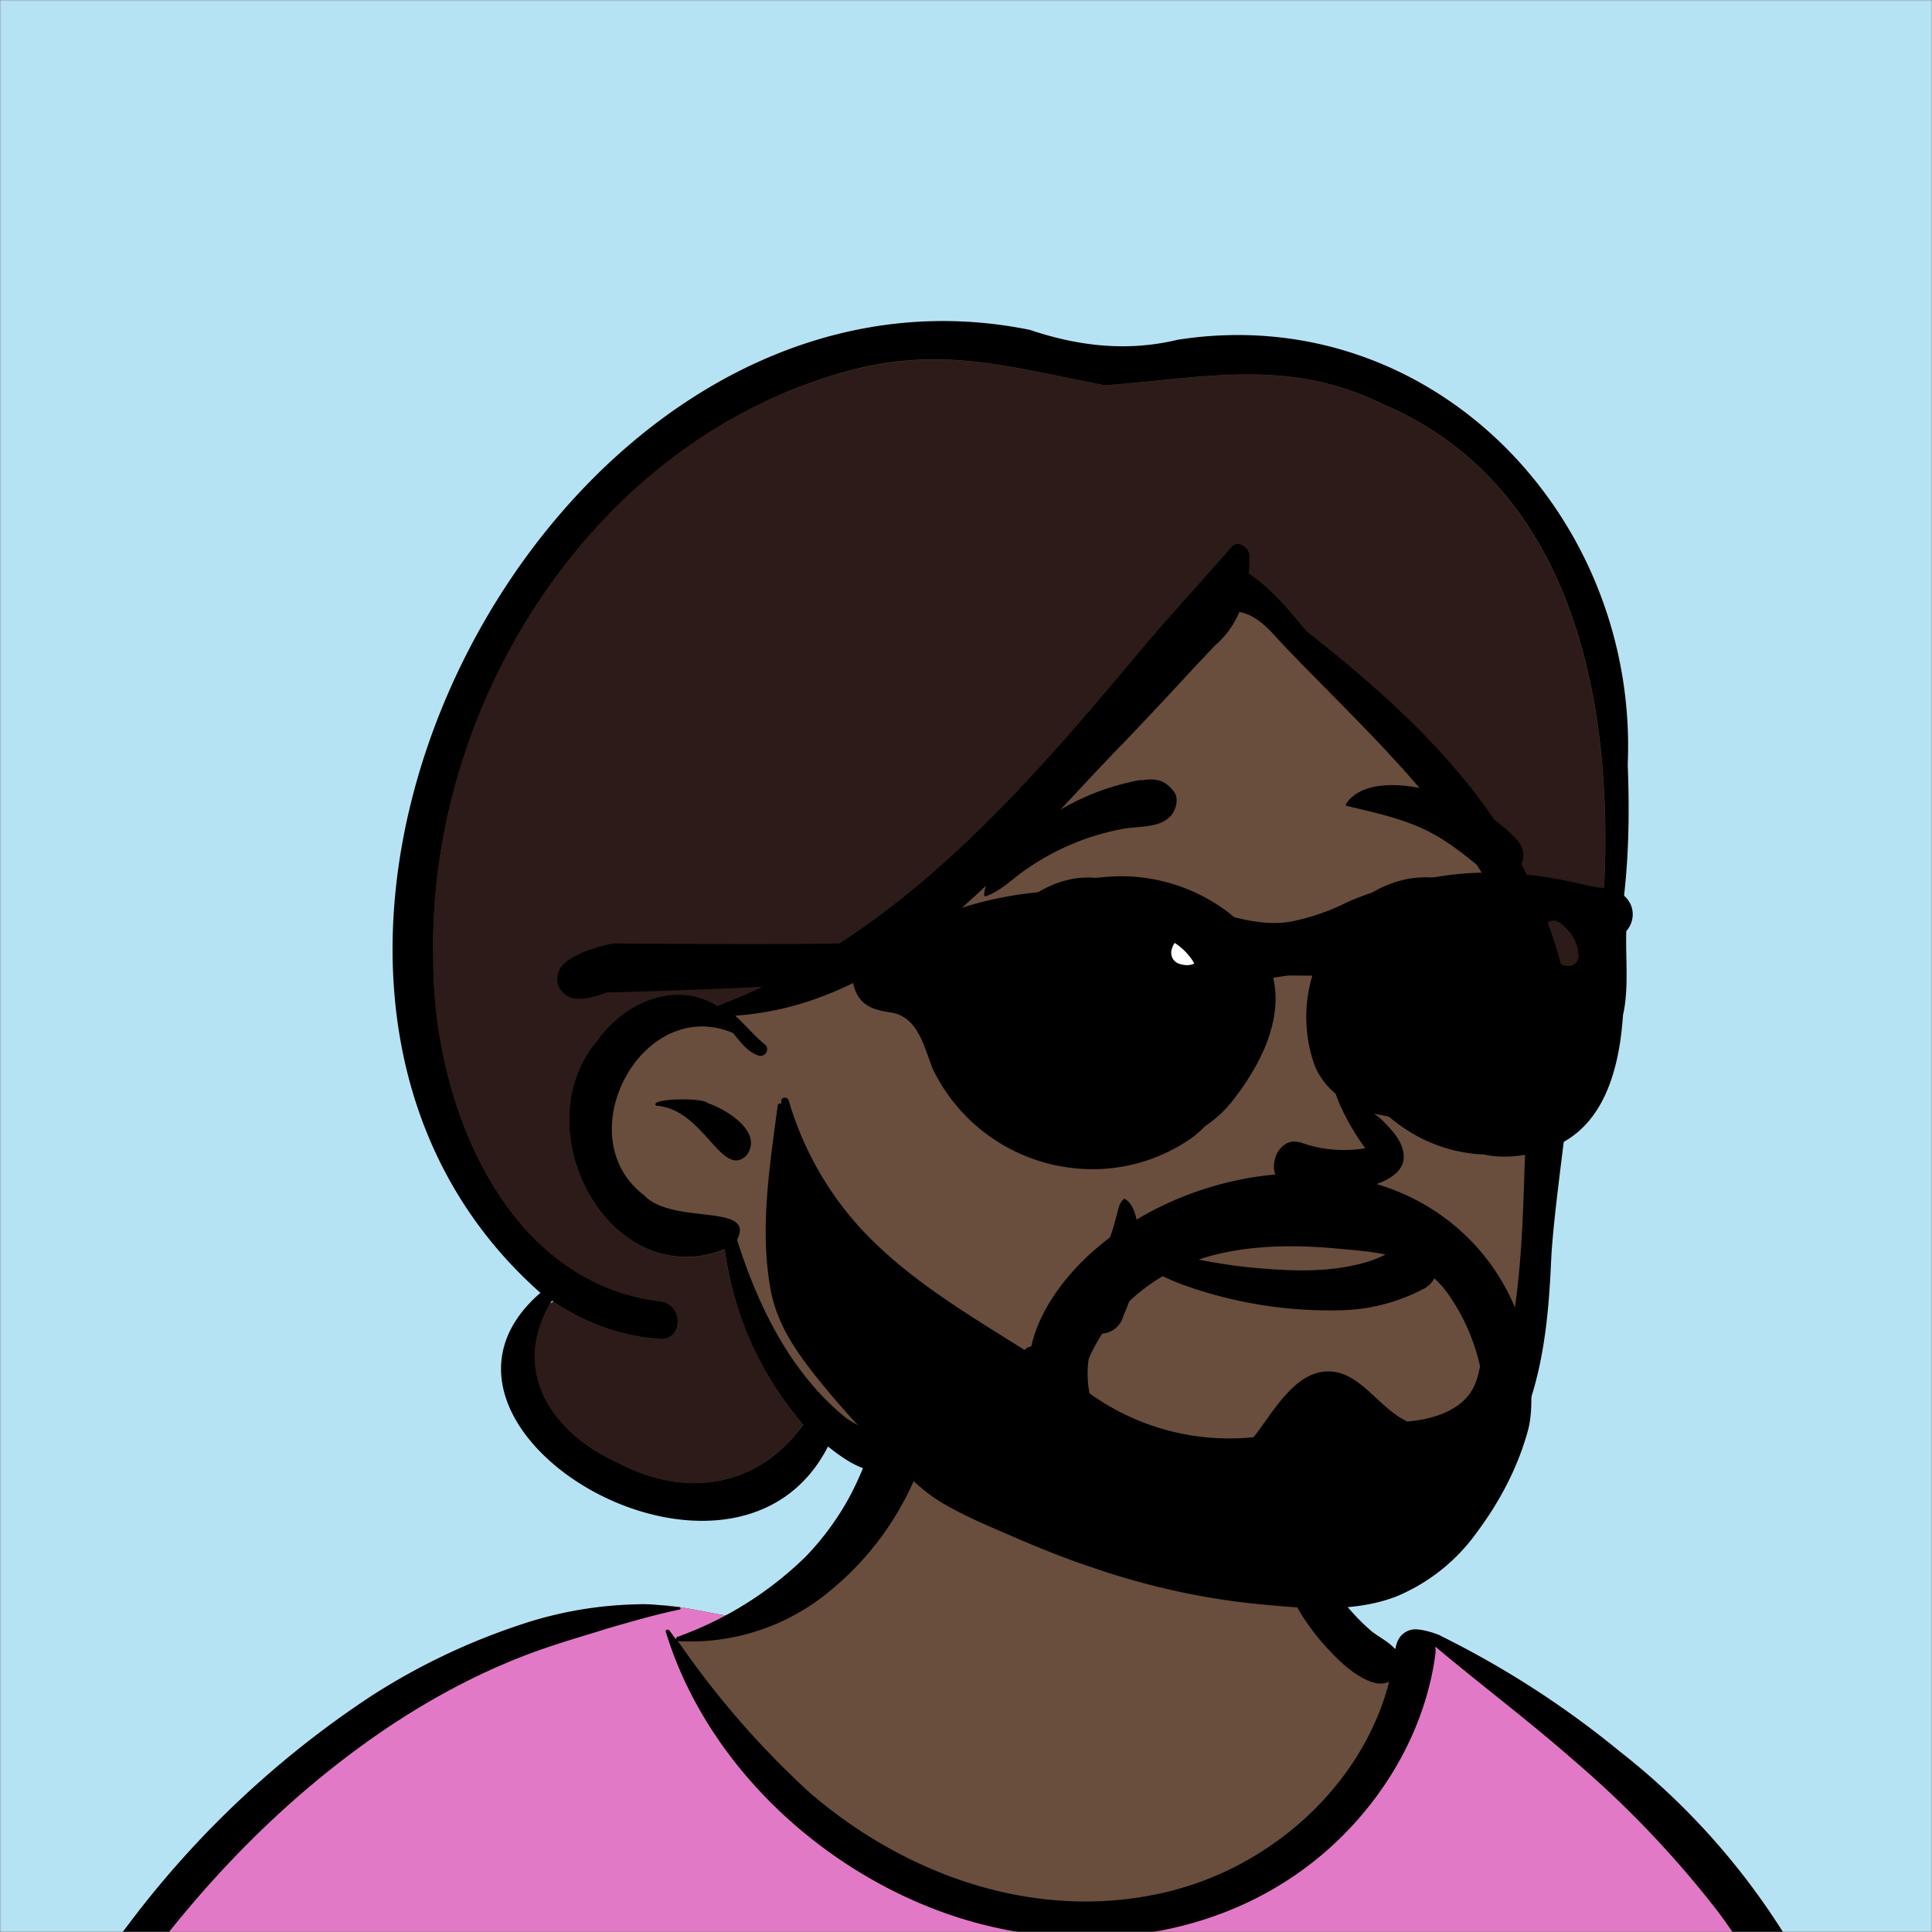
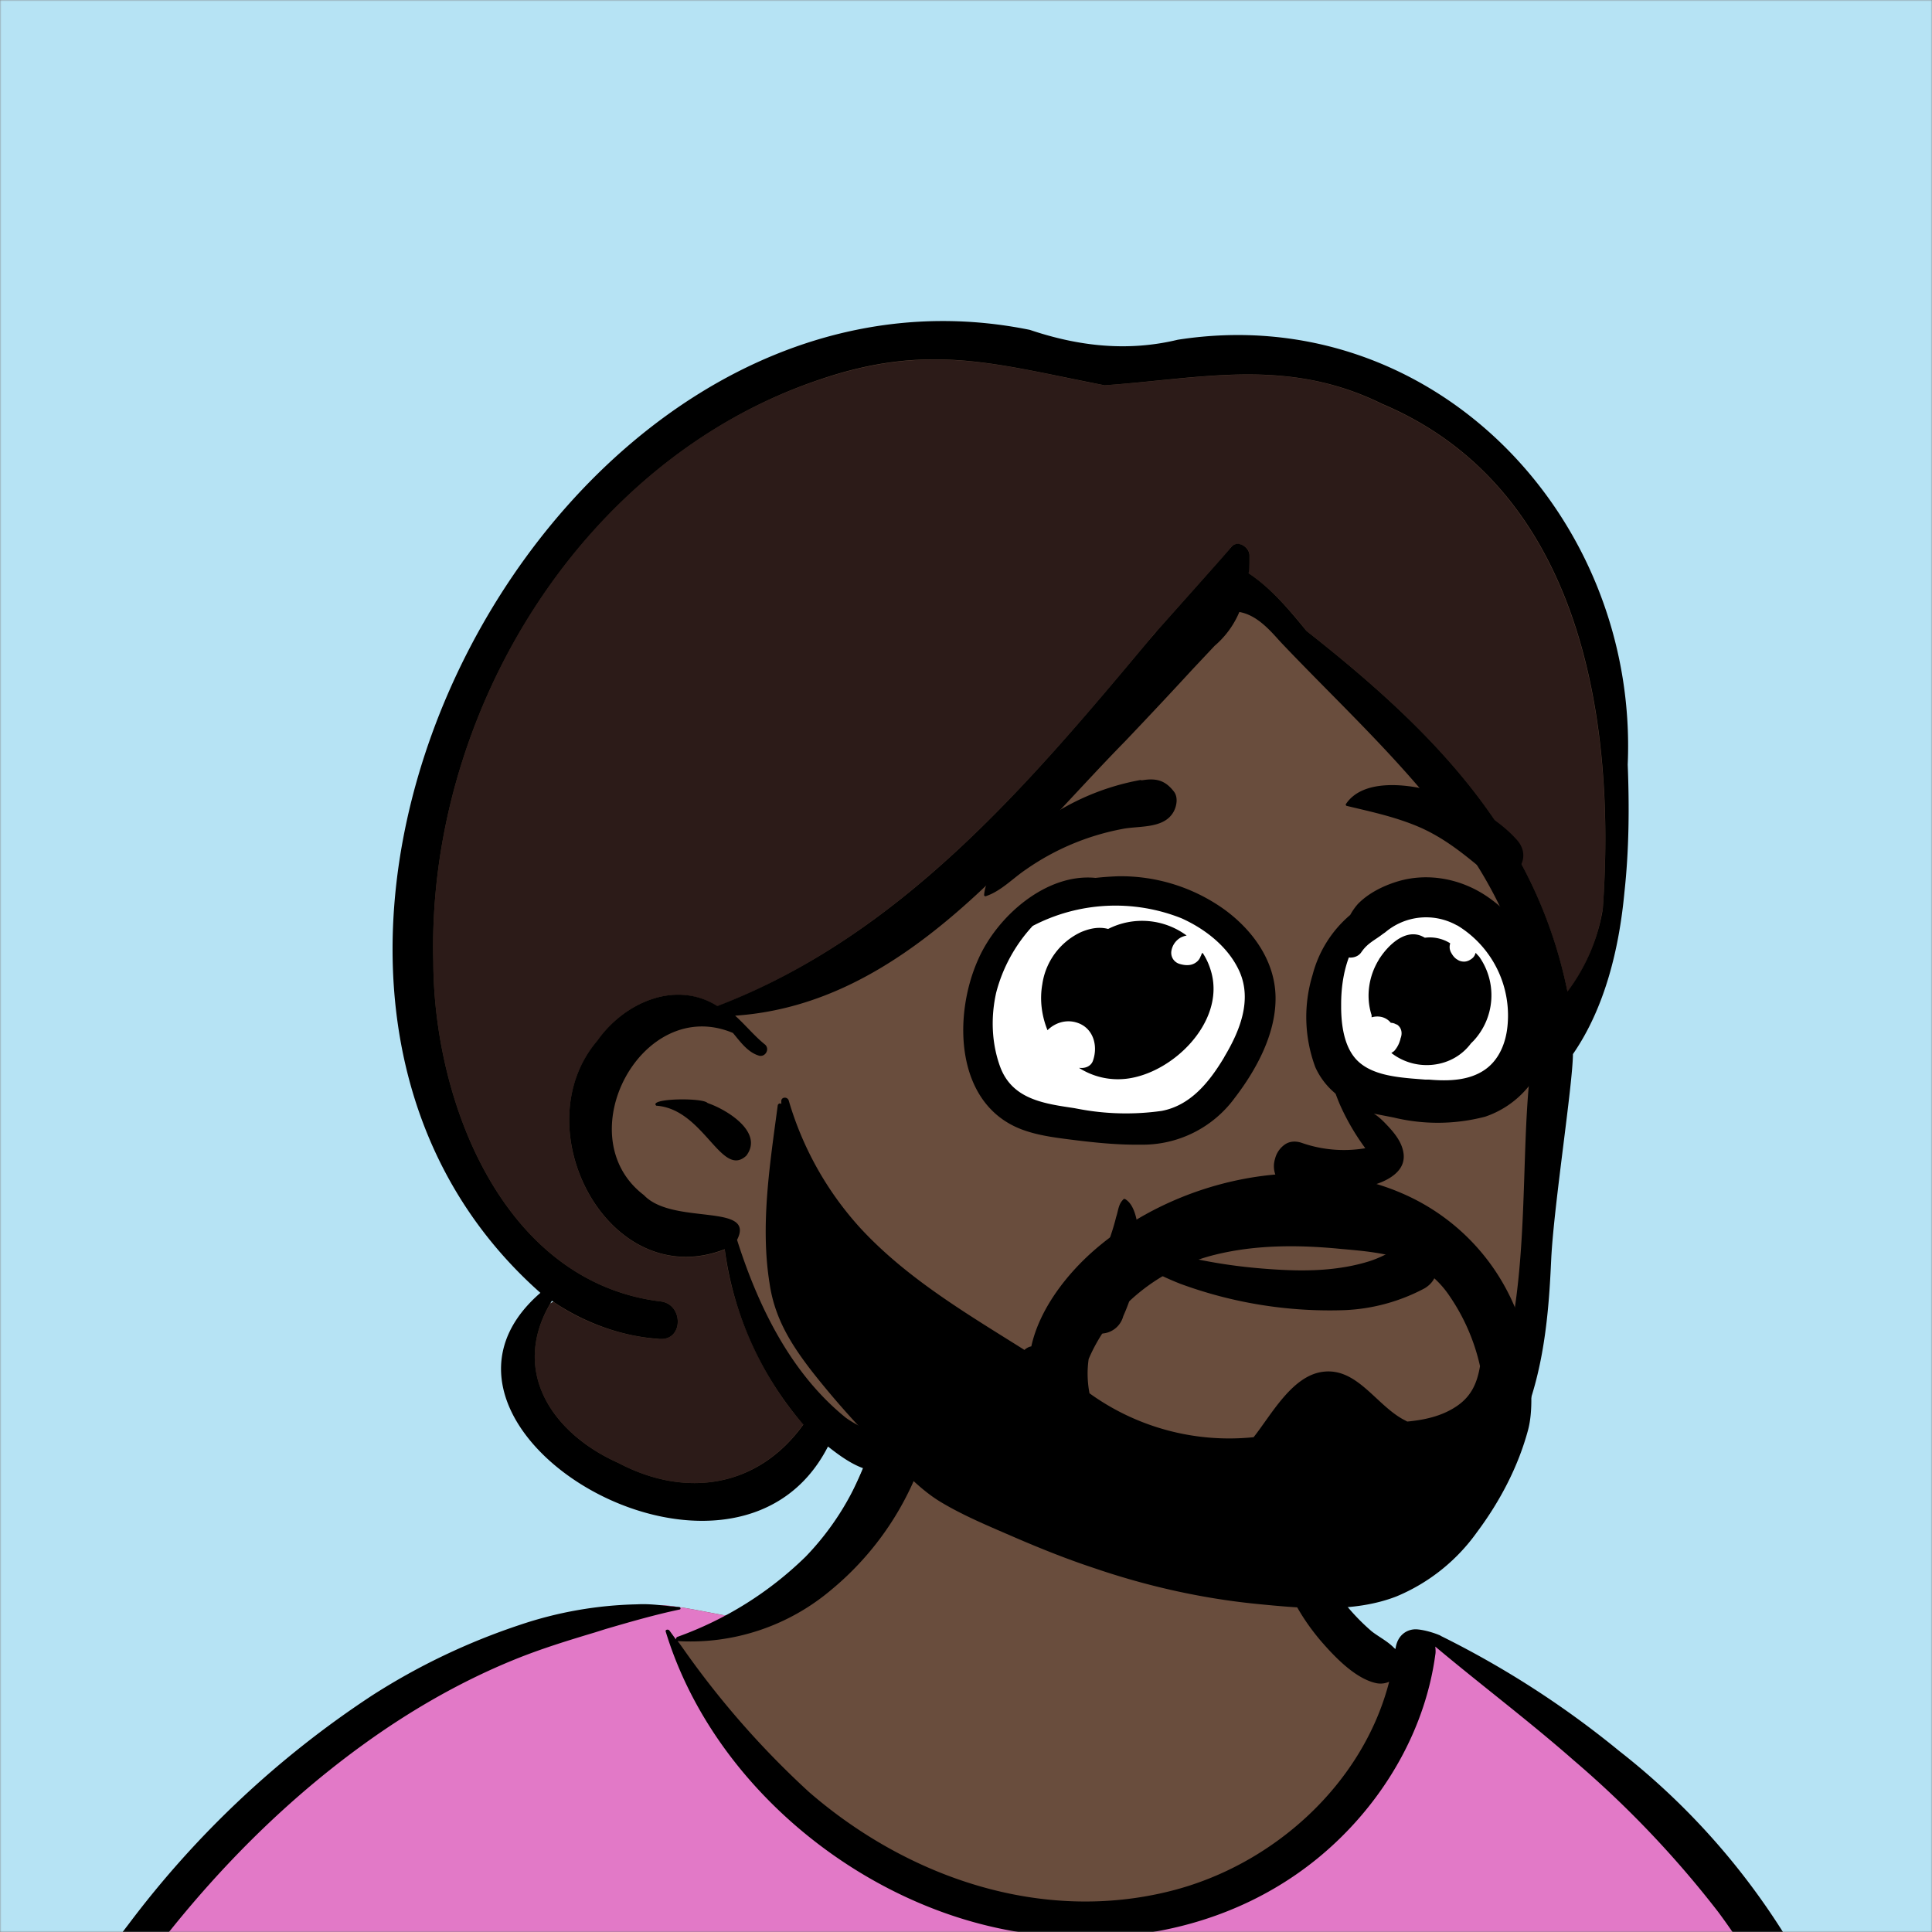
<svg xmlns="http://www.w3.org/2000/svg" viewBox="0 0 704 704" fill="none" shape-rendering="auto">
  <rect x="0" y="0" width="704" height="704" fill="#808080" stroke="none" />
  <mask id="viewboxMask">
    <rect width="704" height="704" rx="0" ry="0" x="0" y="0" fill="#fff" />
  </mask>
  <g mask="url(#viewboxMask)">
    <rect fill="#b6e3f4" width="704" height="704" x="0" y="0" />
    <g fill-rule="evenodd" clip-rule="evenodd">
      <path d="M705.3 1074a2351.1 2351.1 0 0 1-15.6-101c-1-7.7-2.5-16.4 2.7-22 7.3-8 14-14.8 14.8-26.2.8-10.7-2.8-22.4-5-32.8a809.4 809.4 0 0 0-17.3-64.7c-6.6-21.7-13.9-43.2-21.3-64.6-6.9-20-13.5-40.3-22.5-59.5-17-36.5-46-63.5-81.6-81.6-9-4.5-27-20.5-36.3-24-8.5-3.4-8.5 6.3-16.9 2.6-6.7-2.9-13-6.7-16.7-13.2-4-7-14.3-16.9-15.9-25-3.3-17.4.3-32.2-12-45.3a90 90 0 0 0-41.1-23.8c-33.7-9.3-78.5-2.8-98.8 28.5-9.7 14.9-13 33-26.2 45.1-11.4 10.7-8.8 18-23.6 23.4-.9.3-23.6-4.5-24.4-4.2-16.2-3.5-31.7 6.2-46.5 11.8a325.4 325.4 0 0 0-63 32.3 399.2 399.2 0 0 0-102.3 98.5 482.5 482.5 0 0 0-76.4 161c-1.7 6.4-3.5 13-1.5 19.4 1.7 5.3 5.4 9.2 9.8 12.4 6 4.3 18 7 17.7 15.7-.1 6.6-2.4 13.5-3.5 20-1.3 7.7-2.3 15.5-3.4 23.2-4.8 35.4-8.6 71-10.3 106.6a920 920 0 0 0-.5 106c.1 2.3.8 4.5 2 6.2-1 .4-1.2 2.4.1 2.7l2.7.5a12 12 0 0 0 7 2.4l5.5.2c19.3 4 38.6 7.9 58.1 10.8 23.8 3.5 47.6 6.3 71.5 8.7 49.2 4.8 98 3.2 147.1.6a1877 1877 0 0 1 147.4-2c49.2 1.4 98.4 3.5 147.6 4.4 55 1 110-.5 164.8-5 7.5-.5 12.2-6.5 10.7-14-8.9-44.7-19-89.1-27-134Z" fill="#694d3d" />
      <path d="m201 597.5 1.2-.4c14.5-5.7 29.6-14.8 45.4-11.4.5-.2 10.8 1.9 17.9 3.2l-6.7 7L247 598c40.7 67.1 88.8 100.7 144.3 100.7 55.5 0 97.7-33.6 126.4-100.7l4-1c.4 0 1 .2 1.5.4 9.3 3.6 27.4 19.6 36.3 24.1 35.6 18 64.5 45 81.6 81.6 8.7 18.6 15.2 38 21.8 57.5l.7 2c7.4 21.4 14.7 43 21.3 64.6 6.3 20.4 12 41 16.6 61.8l.7 2.9c2.2 10.4 5.8 22 5 32.8a29 29 0 0 1-3 10.7l-80.4 29 38.4 261.3c-35.1 1.5-70.3 2-105.5 1.3-49.2-.9-98.4-3-147.6-4.3-47.7-1.2-95.3-.7-143 1.7l-12 .6a946.3 946.3 0 0 1-139.5-1l-3.1-.3v-38.3l16.3-212.9-83-15.6-81.3-39.5a21.7 21.7 0 0 1-5.6-8.8c-1.9-6-.5-12 1-18l.5-1.3a492.8 492.8 0 0 1 76.4-161A399.3 399.3 0 0 1 138 629.7c19.8-13 40.9-23.9 63-32.3Z" fill="#e279c7" />
      <path d="M232.2 584.6c5.1-.3 10.3.6 15.4 1 .4.1.6.8 0 .9-9 1.9-18 4.5-26.9 7.1l-3.8 1.2c-10 3-19.8 6-29.6 10-19.4 7.9-37.8 18.5-54.8 30.8C67.2 682.8 20 754.3-9.9 828.3a526 526 0 0 0-24.3 77c-.4 1.6-2 5.4-1 7 .7 1.3 3.6 2.1 5 2.9l4.5 2.3 25.2 12.9 2.3 1.1c38 18.6 78.4 34.4 121 35.5l.4-3.7a342 342 0 0 1 9.9-60c.3-1 1.6-.6 1.7.3 3 23.1 2 46.4 1 69.7-1.8 41-4.3 82.2-6.5 123.3-1.2 20.6-2.6 41-3.9 61.7-1.3 20.5-1.7 41.6-4.7 62-.6 4.6-6 7-10 6.6-4.4-.5-7.9-4.5-8-9 0-11.9 1.5-24 2.4-35.8l2.5-33.8c3.1-41.1 6.8-82.2 10.2-123.3a4771 4771 0 0 1 3.8-43.7C76.4 979.8 34.2 963-6.1 943.5c-.6 13.2-2 26.5-3.4 39.6-3.8 36.8-7.1 73.6-9.6 110.5a2254.2 2254.2 0 0 0-4.2 92.7l-.2 7c0 4.4-.5 8.5-4.3 11.7-3.7 3.3-8.9 3.5-12.6 0-5-4.6-4.2-10.9-4-17.1a1675.6 1675.6 0 0 1 1.8-47.2 1321 1321 0 0 1 10.5-109.5l2-14c3.5-26 7.5-52.7 15.5-77.9-3.1-1.5-6.2-3-9.3-4.7-5.5-2.7-11.2-5.4-16.6-8.4-4.2-2.5-7.9-5.8-9-10.8-1.4-5.5.6-11.5 2-16.9v-.4a502 502 0 0 1 26.6-80 523.2 523.2 0 0 1 67.8-117 353.8 353.8 0 0 1 88.7-83.3 239 239 0 0 1 53.8-25.7 142.6 142.6 0 0 1 42.8-7.5Zm90.1-66c6-6.5 18.1.2 15.2 8.8a108.2 108.2 0 0 1-34.7 52A79.4 79.4 0 0 1 247 598l1.7 2.4a321.1 321.1 0 0 0 46.1 52.6c36 31.2 84.8 48 132 36 37.1-9.4 69.8-38.8 79.4-76.2-1.3.6-3 .9-4.8.5-7.7-1.7-15.3-9.8-20.3-15.6-5.3-6.3-9.5-13-12.6-20.7-5.6-14-7.4-32.1.3-45.7 1-1.7 3-.7 3.3 1l.3 2.5c1.5 12.7 3.3 25 9.3 36.6a76 76 0 0 0 18.2 23.1c2.6 2 5.8 3.6 8.1 6l.5.4c.6-5 4.1-7.3 7.6-7.2 3.3.2 7.3 1.6 8.8 2.3l.1.1a341 341 0 0 1 65.1 42 259 259 0 0 1 88.4 129c7.5 25.3 11.8 51.4 16.3 77.4l2.8 16c4.2 23.9 8.9 48.4 18.4 70.7 2.5 5.7.6 11.1-5.5 13.4A1493 1493 0 0 1 688 953c3.7 16 6 32.5 8.7 48.5 6 34.1 13.2 68 19.4 102 3.2 17.5 6.1 35 9.3 52.3l4.7 25.2 2.4 13.6.1.7c.5 2.4 1 4.9.4 7.3-.8 2.7-2.9 4.6-4.8 6.6-1.6 1.6-3.8 1.6-5.7.7l-.7-.3c-3.4-1.6-6-3.2-7.3-7-.7-2.5-1-5.2-1.5-7.7a3535.6 3535.6 0 0 1-7.8-43.6l-1.6-9.1c-5.2-31.4-10.2-62.9-12.8-94.5-1-14-2.3-28.1-3.5-42.2l-.9-10.5c-1.1-13.3-2.5-27-2.7-40.5l-4.5 1.6L657 964c-5.5 2-12.5 6-18.4 5.2-2.9-.3-5-1.2-6.8-2.9 2 28.8 4.8 57.4 8.5 86a1965.7 1965.7 0 0 0 22 135c.6 3.2 1.4 6.4 1.9 9.6.5 3.7-.5 5.9-2.5 9-1.7 2.4-5 3.7-7.8 2-3.6-2.3-5.5-4.3-6.5-8.4-1-3.7-1.6-7.6-2.3-11.4a1654.2 1654.2 0 0 1-11.4-65.2c-7.8-52-12.7-104.4-15.2-156.8a1388 1388 0 0 1-1.4-77.8c0-13.3.5-26.6 1.4-39.9 1-13.4 3-26.5 4.8-39.8 0-.5.7-.5.7 0 .8 14.9 2.1 29.8 2.8 44.7.6 14.3.9 28.5 1.4 42.8.6 18.7 1.5 37.5 2.7 56.2a9.6 9.6 0 0 1 8.5-3.1c4.7-1 9.7-3.4 14.1-5l16.8-5.5 26.4-8.7a679 679 0 0 1-18-80.8l-2-12.3c-4-24.2-8.5-48.5-15.8-72a229.8 229.8 0 0 0-34.8-68.2 370.2 370.2 0 0 0-52.7-55.3C557 627 539.7 614 523 600c.1.9.2 2 0 3-3.5 25.9-17 50-35.8 67.9-37.7 36-93.6 43.4-142 26.5-46.7-16.3-88-55-102.6-102.8-.3-.8.8-1 1.3-.5l2.4 3.3c0-.4.2-.9.7-1a129 129 0 0 0 46.6-29.2 100.2 100.2 0 0 0 21.3-33.3l.4-1c1.7-5 3.2-10.2 7-14.2Z" fill="#000" />
    </g>
    <g transform="matrix(.998 0 0 1 156 62)">
      <g fill-rule="evenodd" clip-rule="evenodd">
        <path d="M288.3 508.4c-20.7 0-39.6-4.1-57.6-13-21.7-7-45.4-10.9-63-26.6-8.6 1.9-17.4-7-24.5-12.2-11.6 42.7-72 35.6-97.6 8-15.6-13.2-21.8-45.8 5.3-54.4C6.4 380-9.6 327.9-6.5 271.5c3.2-94.6 75.9-193 169.4-209.3 18.4-3.3 37.3-3 55.7 1 10.3 2.1 20.2 6.4 31.1 6.3 42.6-6.8 89.3-6 124.5 21.2 56.2 37.6 64 112.8 57.4 173.3l.3.6c-3.3 22.2-8.7 42.5-19 55.9-.8 19.2-7.5 60.3-8 76.5 1.2 75.6-41.7 109-116.6 111.4" fill="#694d3d" />
        <path d="M142.9 76.4c38.3-13 62.5-6.3 98.3.9l2.2.4 3.5.7c35.9-2.4 66.8-10.3 101.5 6.9 72 30.3 85.4 114 80.5 184l-.3 1.2a66.3 66.3 0 0 1-12.6 28.9c-11.7-57.4-49.2-95.3-95.3-131.5l-1.6-2c-5.7-7-12-14-19.5-19l.3-6.6c0-3-4.4-5.6-6.7-3l-.4.6c-3 3.6-18.5 20.8-26.4 29.7l-1 1-2.3 2.8-4 4.8c-43.3 51.7-89 103.6-153.5 128.5-15.4-9.8-34.2-1.2-43.8 12.6-27.5 32 4.3 92.3 46.5 76 2.6 22 13.7 47 28.7 63.7-16.5 23-42.8 27.1-67.5 14.1-24-10.7-39.6-33.3-24.8-58.2l1-.5a79.9 79.9 0 0 0 38 13.5h1.1c8.6.4 8.4-13-.2-13.7C27.4 405 2 339.6 1.9 288.4c-2.4-90.1 53.8-183 141-212Z" fill="#2c1b18" />
        <path d="M41 409.1C-93.4 290.3 44.7 22.7 219.7 58.2c17.8 6 35.7 8 54 3.6 92.6-14.4 168.2 64 164.3 154.8.6 15.5.5 31-1.2 46.5-1.9 20.4-7.1 42.1-18.8 59-.1 11.3-6.8 54-7.9 74l-.2 4.1c-1 20.6-3.4 41.6-12.4 60.4-27.8 50.4-99.5 61.2-151 46.5l-2-.7c-9.6-3.1-20.4-7.4-26.5-15.4-3.2-4.2 2.1-9.6 6.5-8.4 5.7 1.4 10.4 5 15.7 7.4 34.6 15.2 75.5 10.1 109.6-4.1l1-.5c61.2-24.8 44.4-113 52.5-163.4 1.8-63.9-51.5-107.4-91.7-149.7l-1.2-1.3c-4.1-4.6-8.5-9-14.2-10a33 33 0 0 1-9 12.3L279 182c-8.1 8.8-16.3 17.5-24.5 26.1-40 40.7-80.8 95.8-142.4 100 3.8 3.4 7 7.4 11 10.6 1.7 1.7 0 4.5-2.2 4-4.2-1.2-6.9-5.1-9.6-8.3-33.3-14-60.7 37.7-32.5 59.1 10.5 11.1 41 2.7 34 16.3 7.7 24.2 19.6 48.6 39.7 64.8 6 4.4 15.1 6.7 19 13.3 1 1.5.5 4.1-1.3 5-8.5 4-17.7-2.7-24.2-7.8-34.7 67.7-161.7-7-105-56ZM247 78.4l-3.5-.7C206.4 70.4 182 63 143 76.3 55.7 105.5-.5 198.3 1.9 288.4 2 339.6 27.4 405 84.6 412.2c8.6.7 8.8 14.1.2 13.7h-.2c-14.1-.9-27.8-6-39.4-13.9-15.6 25.3 0 48.3 24.3 59.1 24.7 13 51 8.9 67.5-14a122.4 122.4 0 0 1-28.7-63.9c-42.2 16.4-74-44-46.5-76 9.6-13.7 28.4-22.3 43.8-12.6 66.6-25.5 113-80 157.5-133.2l2.3-2.7c7.8-8.8 25.7-28.7 27.7-31.2 2.2-3 6.7-.3 6.8 2.8 0 2.2 0 4.4-.3 6.6 8.2 5.4 15 13.5 21.1 21 46.1 36.2 83.6 74 95.3 131.4a68.3 68.3 0 0 0 12.9-30.1c5-70-8.4-153.6-80.5-184-34.7-17.1-65.6-9.3-101.5-6.8ZM83.3 340.9c-3-2.7 16.9-3 18.7-1l.5.2c7 2.5 20 10.6 13.7 19-9.1 8.5-15.5-17-32.9-18.2Z" fill="#000" />
      </g>
    </g>
    <g transform="translate(315 248)">
      <g fill-rule="evenodd" clip-rule="evenodd">
        <path d="M95 163c26.5 0 48-18.8 48-42s-21.5-42-48-42-55.2 18-55.2 41.2c0 9.9 7.8 27 14.2 34.2 8.8 9.8 25.7 8.6 41 8.6ZM209.3 155c20.2 0 36.7-17 36.7-38s-16.5-38-36.7-38C189 79 167 95.3 167 116.3c0 8.9 6 24.4 10.9 31 6.7 8.7 19.7 7.7 31.4 7.7Z" fill="#fff" />
        <path d="M94.3 189c.2-.1.6-.2.8 0 4.4 2.7 4.9 12 5 17.2l5.1 1.4 10.7 2.2 2.7.5c9 2 18 3.3 27.1 4 8.8.7 18 1 26.7-.2 3.8-.5 7.6-1.3 11.2-2.4 4.3-1.3 7.8-3.4 11.8-5.3 10-4.7 18.5 9 8.8 15a68 68 0 0 1-29.2 8 157.6 157.6 0 0 1-59.9-9.6 107 107 0 0 1-12.2-5.7l-1.1-.6-2-1a70 70 0 0 1-5.5 19.1 8.5 8.5 0 0 1-11.7 5.6c-6-2.5-6.4-9-3-13.8l.2-.2c4-5.2 6.7-11.8 8.9-18 1.1-3.1 2.2-6.4 3-9.7.8-2.3.8-4.7 2.6-6.4Zm153.9-52.7a34.7 34.7 0 0 1-22 22.6 68.2 68.2 0 0 1-33.4.3l-7.2-1.4c2 1.2 3.7 3 5.3 4.7 2.5 2.7 4.7 5.6 5.4 9 .7 3.3-.4 5.8-2.3 7.7-3 3-7.8 4.6-11.8 5.4a63 63 0 0 1-27.3-.3 6.9 6.9 0 0 1-4.8-3.4 9 9 0 0 1-.5-6.6 9 9 0 0 1 3.8-5.4c1.6-1 3.6-1.2 5.8-.5a46.6 46.6 0 0 0 23.3 2 84.6 84.6 0 0 1-9.3-16 84.3 84.3 0 0 1-1.5-3.8l-.4-.4a26.7 26.7 0 0 1-7-9.3 52.4 52.4 0 0 1-1-33.7A42.6 42.6 0 0 1 177 85.4a22 22 0 0 1 2.8-4c3.8-3.9 9-6.5 14.1-8.1 11.5-3.6 24-1 33.6 5.8 9 6.3 16 15.8 19.7 26.3 3.6 10 4.3 20.8 1 31Zm-155.7-65a64.8 64.8 0 0 1 38.5 12c10.5 7.6 18.8 19 18.8 32.5 0 13.1-7 26-14.9 36.3a41.6 41.6 0 0 1-34.5 17c-7.5.1-15-.6-22.5-1.5l-4-.5c-5.4-.7-11-1.5-16.2-3.4-24.7-9-25.5-41.4-16.3-62 7-16 25-31.6 42.8-29.8 2.7-.3 5.5-.5 8.3-.6Zm23 15.3a65.1 65.1 0 0 0-54.2 2.8A56.8 56.8 0 0 0 48 113.7c-2 8.9-1.7 18.3 1.4 26.9 3.8 10.4 13 13 23.2 14.6l3.9.6 1.6.3a92.6 92.6 0 0 0 30.2.7c10.6-2 17.4-10.6 22.7-19.4l.2-.4c5.5-9.2 10.1-20.4 5.5-30.9-4-9-12.5-15.6-21.2-19.5Zm100.4 2.6a23 23 0 0 0-26.1 2.5l-1 .7c-2.7 2.1-5.3 3.2-7.4 6.1l-.3.4c-1 1.6-3 2.2-4.6 2-2 5.4-2.8 11.3-2.8 17v1.6c.1 6.8 1.3 15.1 6.7 19.7 4.9 4.2 12.3 5.2 19 5.8l5 .4h1.4c7 .6 14.6.4 20.4-3.7 5.1-3.6 7.5-9.7 8.1-15.7A38.4 38.4 0 0 0 216 89.2ZM88.8 90.5a27.3 27.3 0 0 1 28.6 2.4 8 8 0 0 0-2.1.7c-1.8 1-3 2.7-3.4 4.6-.5 2.2.7 4.3 2.8 5 1.9.6 4.1.8 5.8-.3 1-.6 1.6-1.4 2-2.4v-.1l.1-.1a12 12 0 0 0 .3-.8l.3-.3c1.5 2.2 2.6 4.8 3.3 7.5 4.6 18-14.3 36.5-31.2 38.4-6.4.7-12.2-.9-17-3.9v-.1c2 .3 4.3-.5 5-2.7 1.9-5.5 0-12-6-13.8-3.9-1.2-7.9.1-10.6 2.8-2.1-5.2-2.9-11-1.9-16.7a24.9 24.9 0 0 1 14-19c3.7-1.6 7-2 10-1.2Zm98.7 11 .3-.4c2.9-4.4 8.4-9.9 14.1-8.4.8.2 1.6.6 2.3 1a14 14 0 0 1 9.2 2v.2c-.3 1.1-.2 2.1.3 3.1.6 1.1 1.3 2.1 2.4 2.7.7.5 1.6.7 2.4.7 1.2 0 2.3-.6 3.2-1.4.5-.5.8-1.1 1-1.8l1.3 1.4a24.4 24.4 0 0 1-2 30.6l-1 1c-3.2 4.3-8.1 7.2-14 7.8a21 21 0 0 1-15-4.3l1-.7a9.8 9.8 0 0 0 2-3.4l.1-.3.2-.6v-.2c.8-1.9.5-4-1.3-5.2h-.2a4 4 0 0 0-2-.6c-1.8-2.2-4.5-2.7-7-2v-.8l-.1-.3c-2-6.5-1-13.9 2.8-20Zm-86.8-65.2h.6c5-.8 8.3 0 11.5 4.2 1.5 2 1 5 0 7-3.4 6.7-12.8 5.3-19 6.6a90.4 90.4 0 0 0-34.9 14.7c-4.8 3.2-9.2 8-14.8 9.8-.2 0-.5-.2-.5-.4.4-6.3 5.7-12.1 9.7-16.6A76.5 76.5 0 0 1 69.8 48a89.3 89.3 0 0 1 30.9-11.8Zm74.8 8.6c6.1-9 21.5-7.3 30.6-4.9 11.3 3 23.7 9.2 31.6 18 7.2 8-3.5 18.3-11.5 11.6l-2.2-1.8-1.4-1.1c-6.1-5-12.2-9.6-19.7-13-8.8-3.9-17.8-5.8-27-8-.4 0-.7-.5-.4-.8Z" fill="#000" />
      </g>
    </g>
    <g transform="translate(279 400)">
      <path fill-rule="evenodd" clip-rule="evenodd" d="M117.7 95.2c8.1-19 25.8-33 46.1-38 15-3.7 30.7-3.6 45.9-2.1 8 .7 16.5 1.4 24 4.3a35.3 35.3 0 0 1 15.6 13 73.2 73.2 0 0 1 11 25.4c-1 5.9-3 10.9-8.5 14.6-5.3 3.6-11.6 5-18 5.6l-1.7-.9c-10-5.6-16.9-19-29.3-17.2-11.1 1.6-18.5 15.6-25 23.8a87 87 0 0 1-59.8-16c-.8-4.2-.9-8.4-.3-12.5Zm157-14.4a78 78 0 0 0-42.9-46c-36-15.6-82.8-4.7-112 20.7-10 8.7-20 21.4-23 35.1a5 5 0 0 0-2.5 1.3c-21-13.2-42.8-26-59.8-44.4A118.3 118.3 0 0 1 8.4 1c-.5-1.5-2.8-1.3-2.7.3v1.1c-.2-.6-1.2-.3-1.3.4-2.8 21-6.4 43.5-3 64.7 1.8 12.6 7.6 22 15.3 32a316.6 316.6 0 0 0 27 30.2c6.1 6 12.5 13 19.9 17.5 8.6 5.2 18.4 9.2 27.6 13.2 9.3 4 18.8 7.8 28.5 11 19.3 6.6 39.3 11.1 59.7 13.1 16.3 1.6 34.9 3.3 50.5-2.8a68.2 68.2 0 0 0 29.3-23.4c8.3-11.1 15-23.8 18.6-37.2 3.7-13.8-2.2-38-3-40.3Z" fill="#000" />
    </g>
    <g transform="translate(179 343)" />
    <g transform="translate(203 303)">
-       <path fill-rule="evenodd" clip-rule="evenodd" d="M337.8 15c23.5 0 36.9 5 41.8 5.4h.1c2 .2 4 .4 5.8 1 7 2.8 8.2 10.2 4.1 14.9-.3 9.7 1 21-1.2 30.6-2.7 41-21.9 47.8-32.8 50.3-5.5 1.3-12 1.8-17.8.5-10-.4-19.8-3.5-28.2-9a52 52 0 0 1-23.2-32.9c-1.4-6.5-2-13.4-1.3-20l.1-1a32 32 0 0 0-12.7-2.3c-2.2 0-4.3-.1-6.4 0l-6 .9a16 16 0 0 0-6.3 3.5v2.5c-.5 6.3-1.3 12.7-2.6 19-1.9 9-5 17.8-11.4 24.3-2.2 3.3-4.9 6.2-8.2 8.7a62.9 62.9 0 0 1-43 11.3 64.6 64.6 0 0 1-52-36.8l-.2-.7c-2.9-7.6-5.2-17.5-14.4-19.2l-2-.3c-4.2-.8-8-1.9-10.5-6-1-1.8-1.6-3.8-1.8-5.8l-4.3.3c-11.4 2.4-79.8 4.4-85.3 4.4 0 0-10.5 4.5-14.9 1-3-2.3-4-5.5-2.4-9.1 2.6-5.4 14.3-8.7 19.6-9.7 0 0 84.3.7 90.4-.4 3.8-4 10.5-3.4 16-4a56.3 56.3 0 0 1 16.4-7l3-1.2a133.2 133.2 0 0 1 72.6-3c7.7 1.1 15.2 2.8 22.8 4.7l1.5.4c8 2.1 16.1 4 24.4 2.5a80.8 80.8 0 0 0 19.3-6.5l.8-.4c13.6-6.2 34.9-10.9 50.2-10.9ZM218.1 37.7c-5-1-7.2 6.7-2.1 7.8 3.5.8 6.5 2.6 8.6 5.6l.2.3c2.7 4.4 9.7.4 7-4-3.2-5-8-8.4-13.7-9.7ZM365 33c-1.7-1.2-4.4-.3-5.4 1.5-1.1 2-.4 4 1.3 5.3l.1.2c1.6 1 3 3 3.2 5v.2c.2 5.1 8.2 5.1 8 0-.2-5.1-3-9.3-7.1-12.2Z" fill="#000" />
-     </g>
+       </g>
  </g>
</svg>